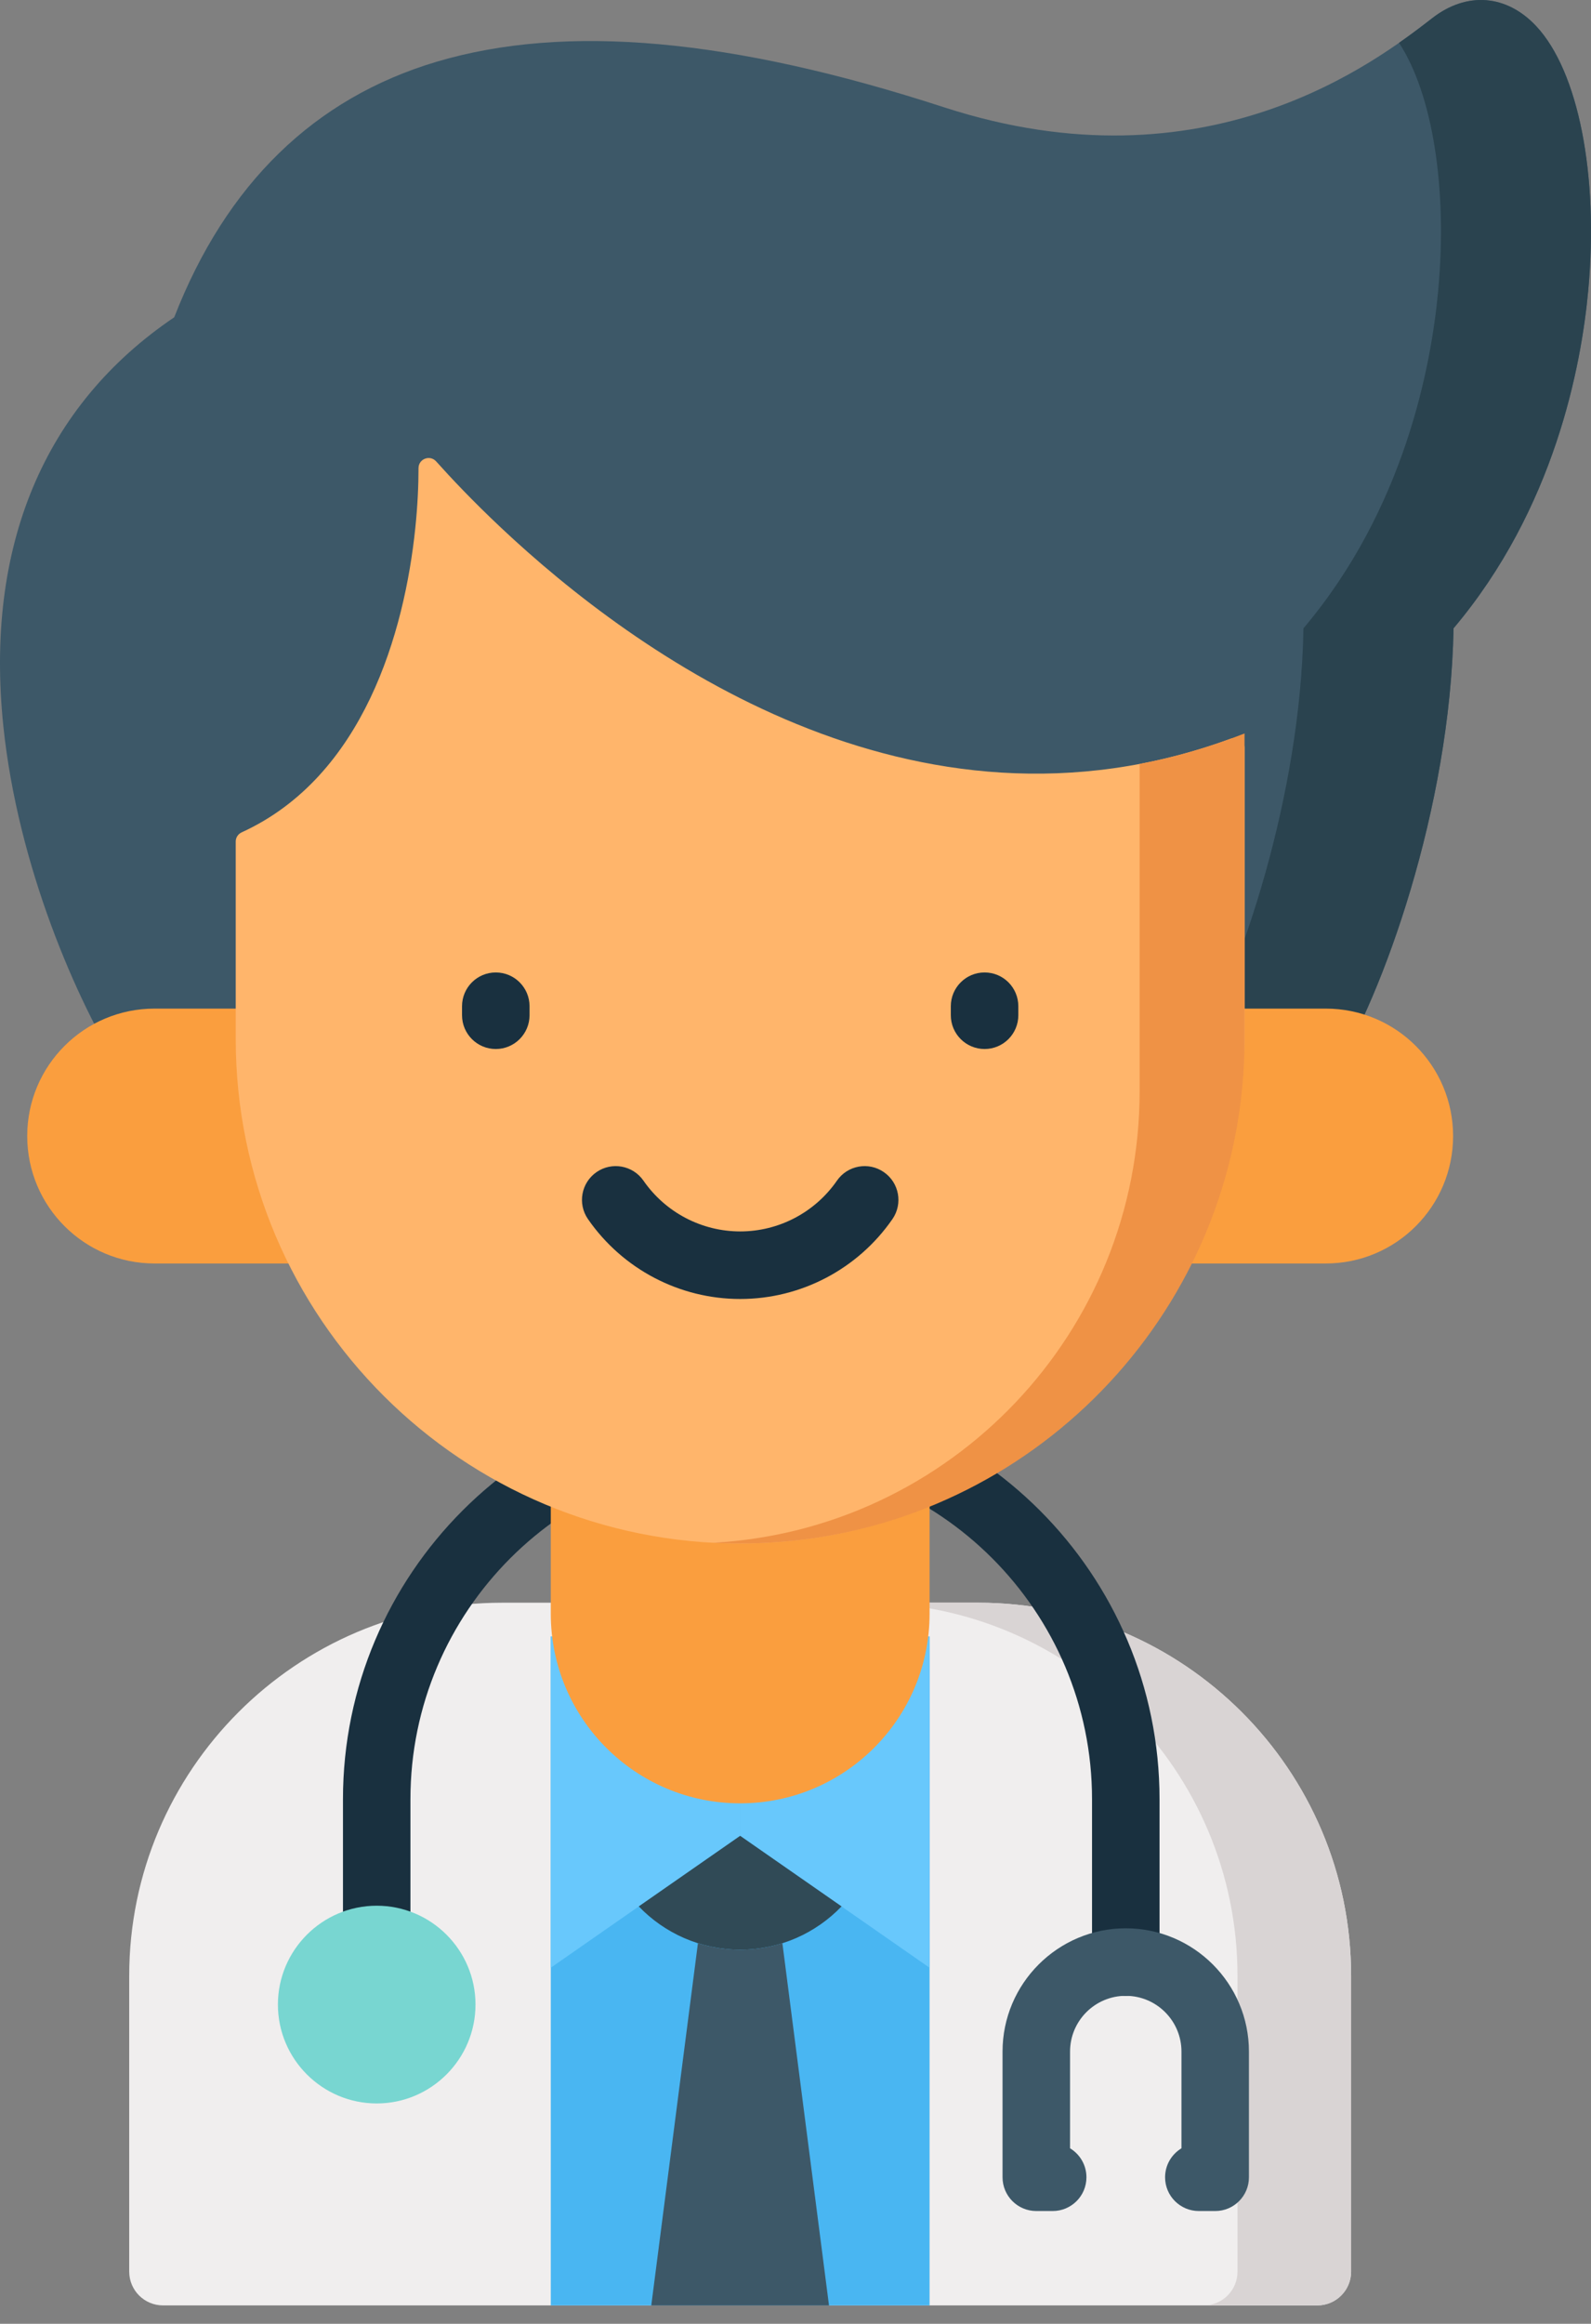
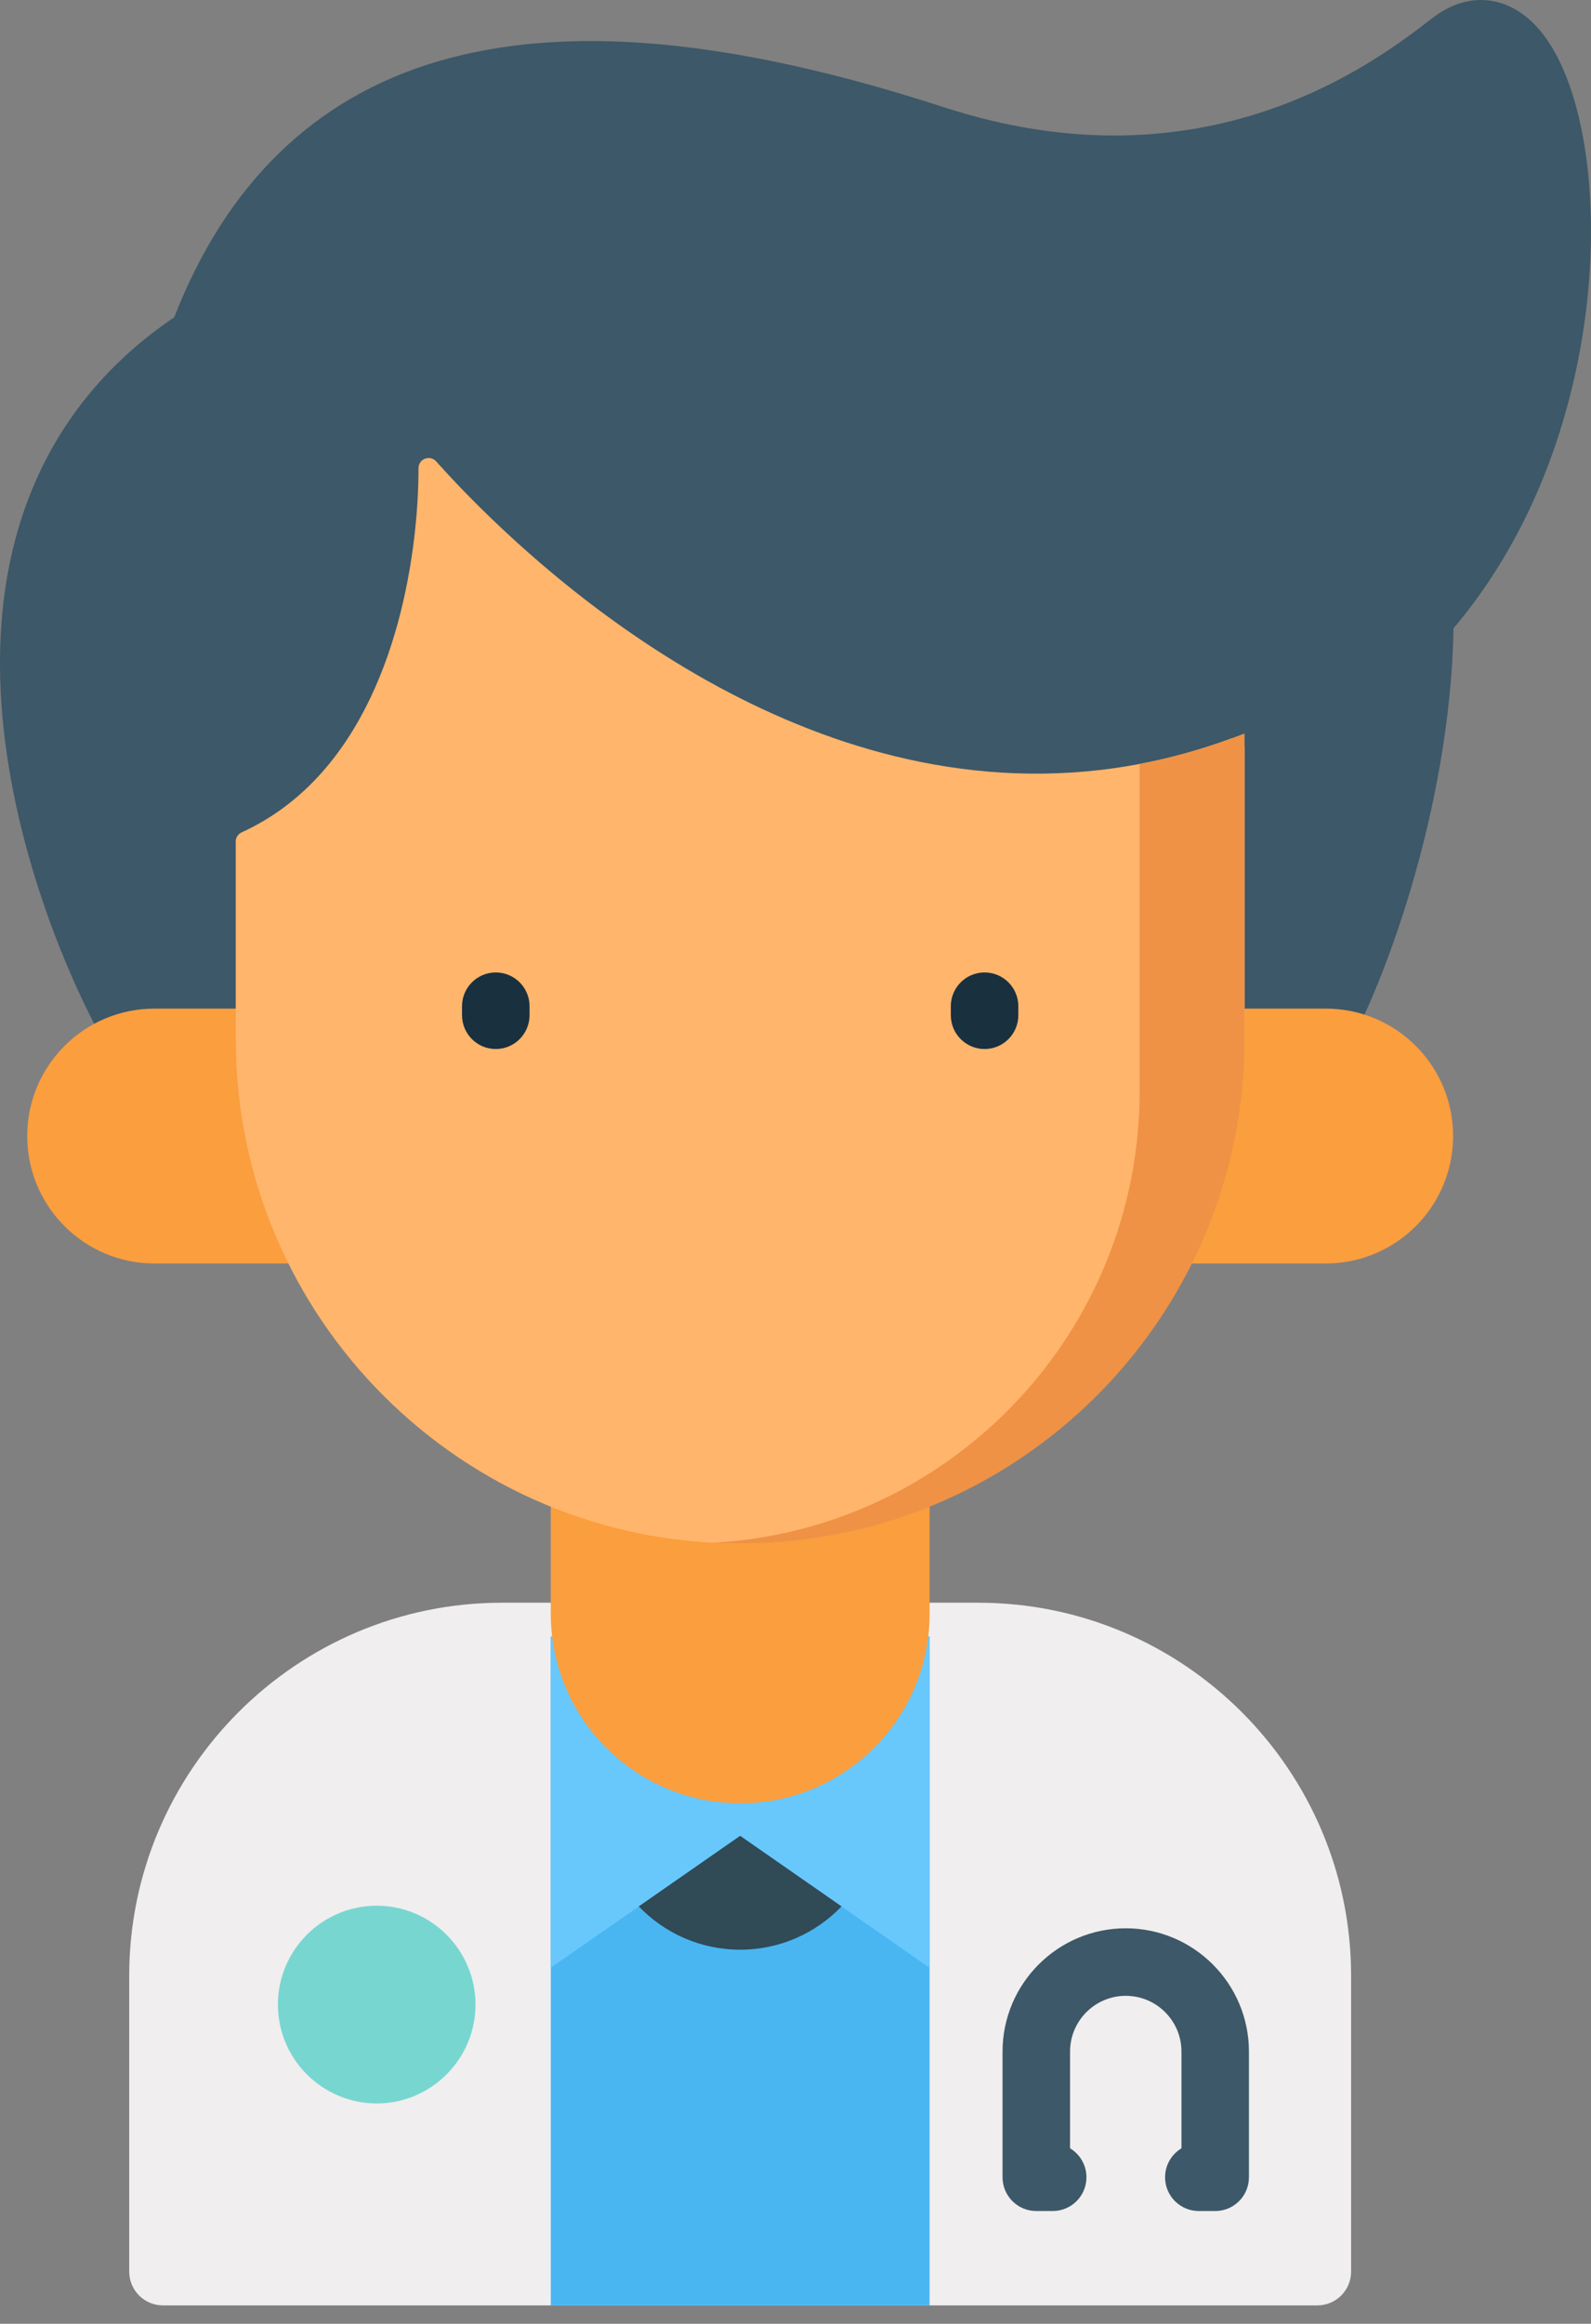
<svg xmlns="http://www.w3.org/2000/svg" width="37" height="54" viewBox="0 0 37 54" fill="none">
  <rect x="0" y="0" width="37" height="54" fill="#808080" stroke="none" />
  <path d="M35.727 0.609C35.038 -0.128 34.114 -0.201 33.314 0.418C32.015 1.422 28.065 4.478 21.951 2.492C17.017 0.889 13.159 0.543 10.157 1.434C7.311 2.279 5.258 4.276 4.052 7.373C1.018 9.424 -0.355 12.704 0.078 16.876C0.416 20.127 1.778 23.254 2.842 24.943C3.073 25.31 3.557 25.42 3.924 25.189C4.161 25.04 4.29 24.785 4.29 24.525H29.566C29.566 24.785 29.695 25.04 29.932 25.189C30.062 25.271 30.207 25.31 30.349 25.31C30.61 25.31 30.865 25.18 31.014 24.943C32.146 23.145 33.73 18.791 33.803 14.601C36.153 11.819 36.775 8.503 36.936 6.745C37.182 4.067 36.707 1.658 35.727 0.609Z" fill="#3D5868" />
-   <path d="M35.727 0.609C35.038 -0.128 34.114 -0.201 33.313 0.418C33.116 0.571 32.856 0.772 32.536 0.995C33.311 2.182 33.666 4.356 33.447 6.745C33.286 8.503 32.664 11.819 30.313 14.601C30.246 18.496 28.873 22.531 27.77 24.525H29.567C29.567 24.785 29.696 25.04 29.932 25.189C30.062 25.271 30.207 25.31 30.35 25.31C30.61 25.31 30.865 25.18 31.015 24.943C32.147 23.145 33.73 18.791 33.803 14.601C36.153 11.819 36.775 8.503 36.936 6.745C37.182 4.067 36.707 1.658 35.727 0.609Z" fill="#2A434F" />
  <path d="M22.751 37.244H11.675C6.894 37.244 3.005 41.134 3.005 45.914V52.788C3.005 53.221 3.356 53.573 3.79 53.573H30.636C31.07 53.573 31.421 53.221 31.421 52.788V45.914C31.421 41.134 27.531 37.244 22.751 37.244Z" fill="#F0EEEE" />
-   <path d="M22.751 37.244H20.109C24.89 37.244 28.779 41.134 28.779 45.914V52.788C28.779 53.221 28.428 53.573 27.994 53.573H30.636C31.07 53.573 31.421 53.221 31.421 52.788V45.914C31.421 41.134 27.532 37.244 22.751 37.244Z" fill="#D9D4D4" />
  <path d="M21.618 38.029H12.809V53.573H21.618V38.029Z" fill="#49B6F2" />
  <path d="M17.213 38.807V42.661L21.617 45.726V38.029L17.213 38.807Z" fill="#68C8FC" />
  <path d="M12.809 45.726L17.213 42.661V38.807L12.809 38.029V45.726Z" fill="#68C8FC" />
-   <path d="M26.181 46.38C25.748 46.38 25.396 46.028 25.396 45.595V41.81C25.396 37.44 21.841 33.885 17.471 33.885C13.101 33.885 9.545 37.44 9.545 41.81V45.069C9.545 45.503 9.194 45.854 8.76 45.854C8.327 45.854 7.976 45.503 7.976 45.069V41.81C7.976 36.575 12.235 32.315 17.471 32.315C22.706 32.315 26.966 36.575 26.966 41.81V45.595C26.966 46.028 26.615 46.38 26.181 46.38Z" fill="#19303F" />
  <path d="M12.809 28.014V37.501C12.809 39.934 14.781 41.906 17.213 41.906C19.646 41.906 21.618 39.934 21.618 37.501V28.014H12.809Z" fill="#FA9E3E" />
  <path d="M3.594 23.438H8.76V29.361H3.594C1.959 29.361 0.633 28.035 0.633 26.399C0.633 24.764 1.959 23.438 3.594 23.438Z" fill="#FA9E3E" />
  <path d="M30.832 23.438H25.666V29.361H30.832C32.467 29.361 33.793 28.035 33.793 26.399C33.793 24.764 32.467 23.438 30.832 23.438Z" fill="#FA9E3E" />
  <path d="M28.943 17.384V24.011C28.943 30.494 23.737 35.846 17.253 35.868C10.756 35.89 5.482 30.629 5.482 24.138V19.555C5.482 19.462 5.538 19.379 5.623 19.341C8.461 18.044 9.408 14.681 9.658 12.273C9.712 11.753 9.733 11.278 9.733 10.878C9.734 10.662 10 10.562 10.144 10.723C10.475 11.093 10.989 11.641 11.661 12.272C14.761 15.185 21.231 19.878 28.629 17.163C28.781 17.107 28.943 17.222 28.943 17.384Z" fill="#FFB56B" />
-   <path d="M17.214 30.186C15.802 30.186 14.479 29.492 13.674 28.33C13.427 27.974 13.516 27.485 13.872 27.238C14.228 26.991 14.717 27.08 14.964 27.436C15.476 28.175 16.317 28.616 17.214 28.616C18.111 28.616 18.952 28.175 19.464 27.436C19.71 27.08 20.199 26.991 20.555 27.238C20.912 27.485 21.001 27.973 20.754 28.33C19.949 29.492 18.626 30.186 17.214 30.186Z" fill="#19303F" />
  <path d="M26.503 25.358C26.503 30.964 22.113 35.544 16.584 35.851H16.584C16.688 35.857 16.792 35.861 16.896 35.864C16.896 35.864 16.897 35.864 16.898 35.864C17.003 35.867 17.108 35.868 17.213 35.868C17.51 35.868 17.805 35.857 18.097 35.835C18.112 35.834 18.127 35.833 18.142 35.831C18.32 35.818 18.497 35.8 18.674 35.778C24.463 35.059 28.943 30.121 28.943 24.138V17.044C28.117 17.369 27.303 17.601 26.503 17.753V25.358V25.358Z" fill="#EF9245" />
  <path d="M22.897 24.377C22.464 24.377 22.112 24.025 22.112 23.592V23.383C22.112 22.949 22.464 22.598 22.897 22.598C23.331 22.598 23.682 22.949 23.682 23.383V23.592C23.682 24.025 23.331 24.377 22.897 24.377Z" fill="#19303F" />
  <path d="M11.53 24.377C11.096 24.377 10.745 24.025 10.745 23.592V23.383C10.745 22.949 11.096 22.598 11.53 22.598C11.963 22.598 12.315 22.949 12.315 23.383V23.592C12.315 24.025 11.963 24.377 11.53 24.377Z" fill="#19303F" />
  <path d="M8.761 44.285C7.494 44.285 6.463 45.316 6.463 46.582C6.463 47.849 7.494 48.88 8.761 48.88C10.027 48.88 11.058 47.849 11.058 46.582C11.058 45.316 10.027 44.285 8.761 44.285Z" fill="#78D6D1" />
  <path d="M17.213 42.661L14.855 44.301C15.45 44.921 16.287 45.307 17.213 45.307C18.14 45.307 18.976 44.921 19.571 44.301L17.213 42.661Z" fill="#304A56" />
-   <path d="M17.213 45.307C16.871 45.307 16.541 45.254 16.231 45.156L15.146 53.573H19.279L18.195 45.156C17.885 45.254 17.555 45.307 17.213 45.307Z" fill="#3D5868" />
  <path d="M28.261 51.38H27.88C27.446 51.38 27.095 51.029 27.095 50.596C27.095 50.31 27.248 50.06 27.476 49.922V47.675C27.476 46.96 26.895 46.379 26.18 46.379C25.466 46.379 24.885 46.96 24.885 47.675V49.922C25.113 50.06 25.266 50.31 25.266 50.596C25.266 51.029 24.915 51.38 24.481 51.38H24.1C23.667 51.38 23.315 51.029 23.315 50.596V47.675C23.315 46.095 24.601 44.81 26.18 44.81C27.76 44.81 29.045 46.095 29.045 47.675V50.596C29.045 51.029 28.694 51.38 28.261 51.38Z" fill="#3D5868" />
</svg>